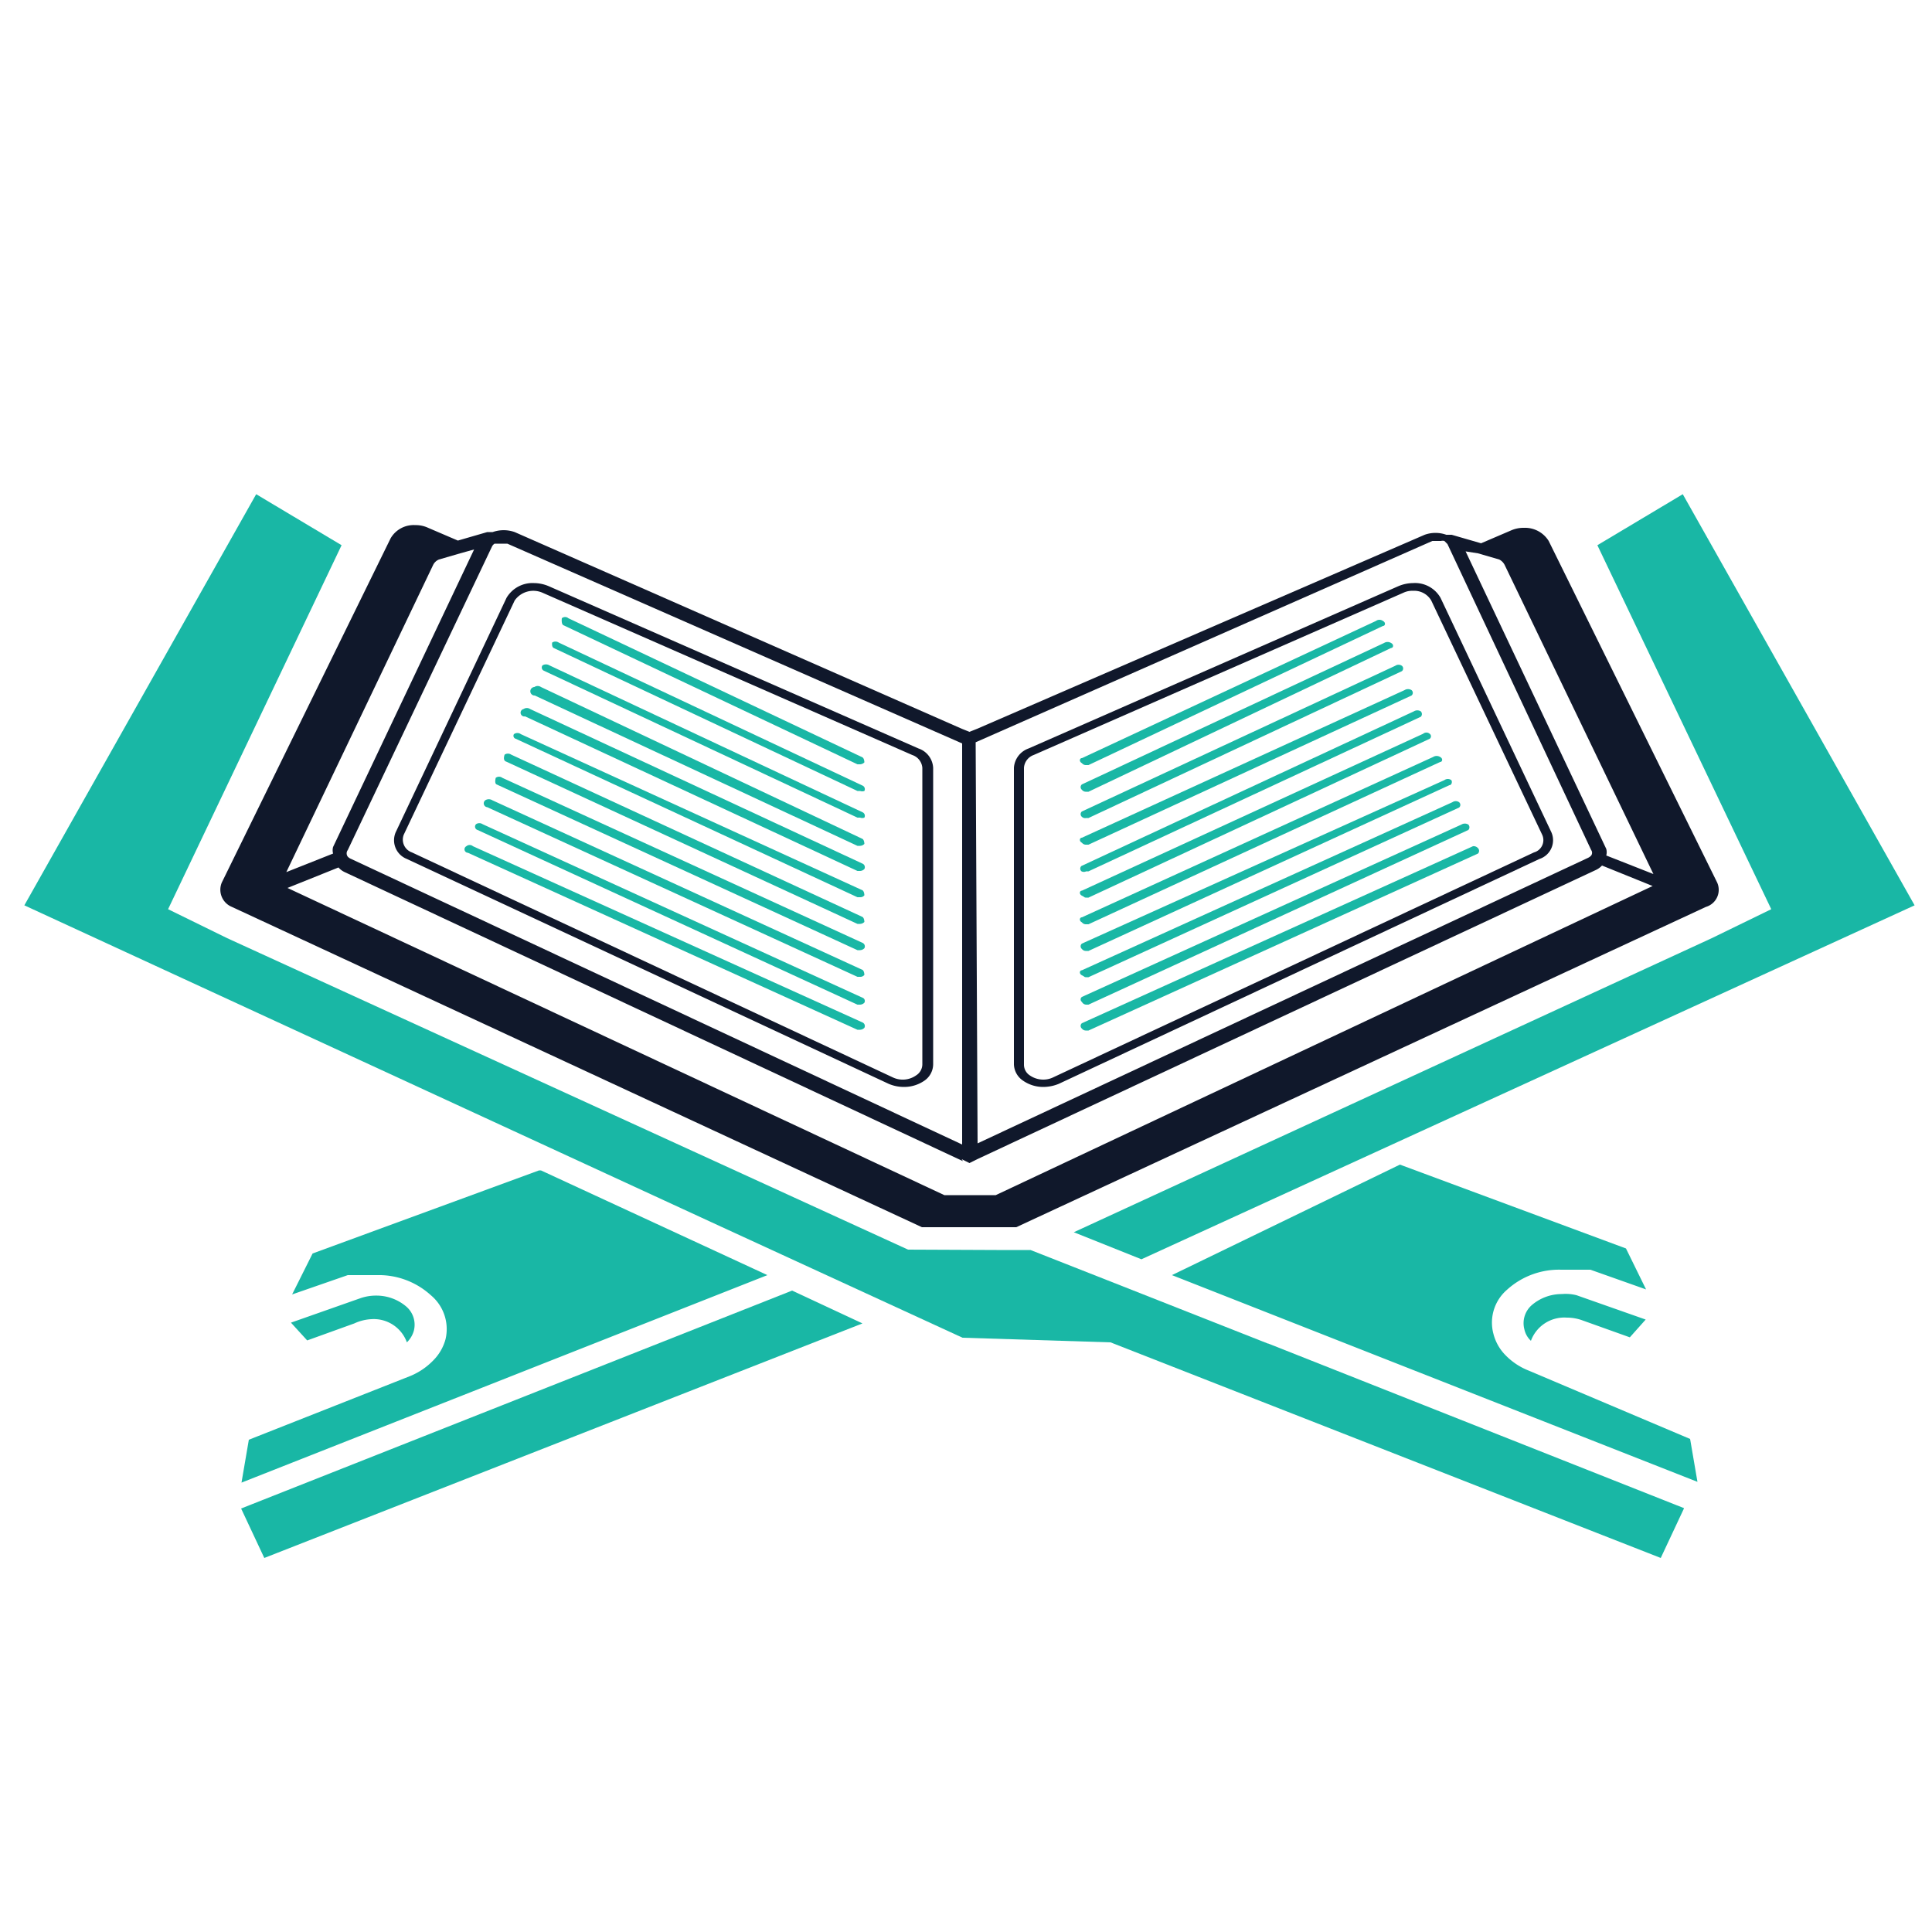
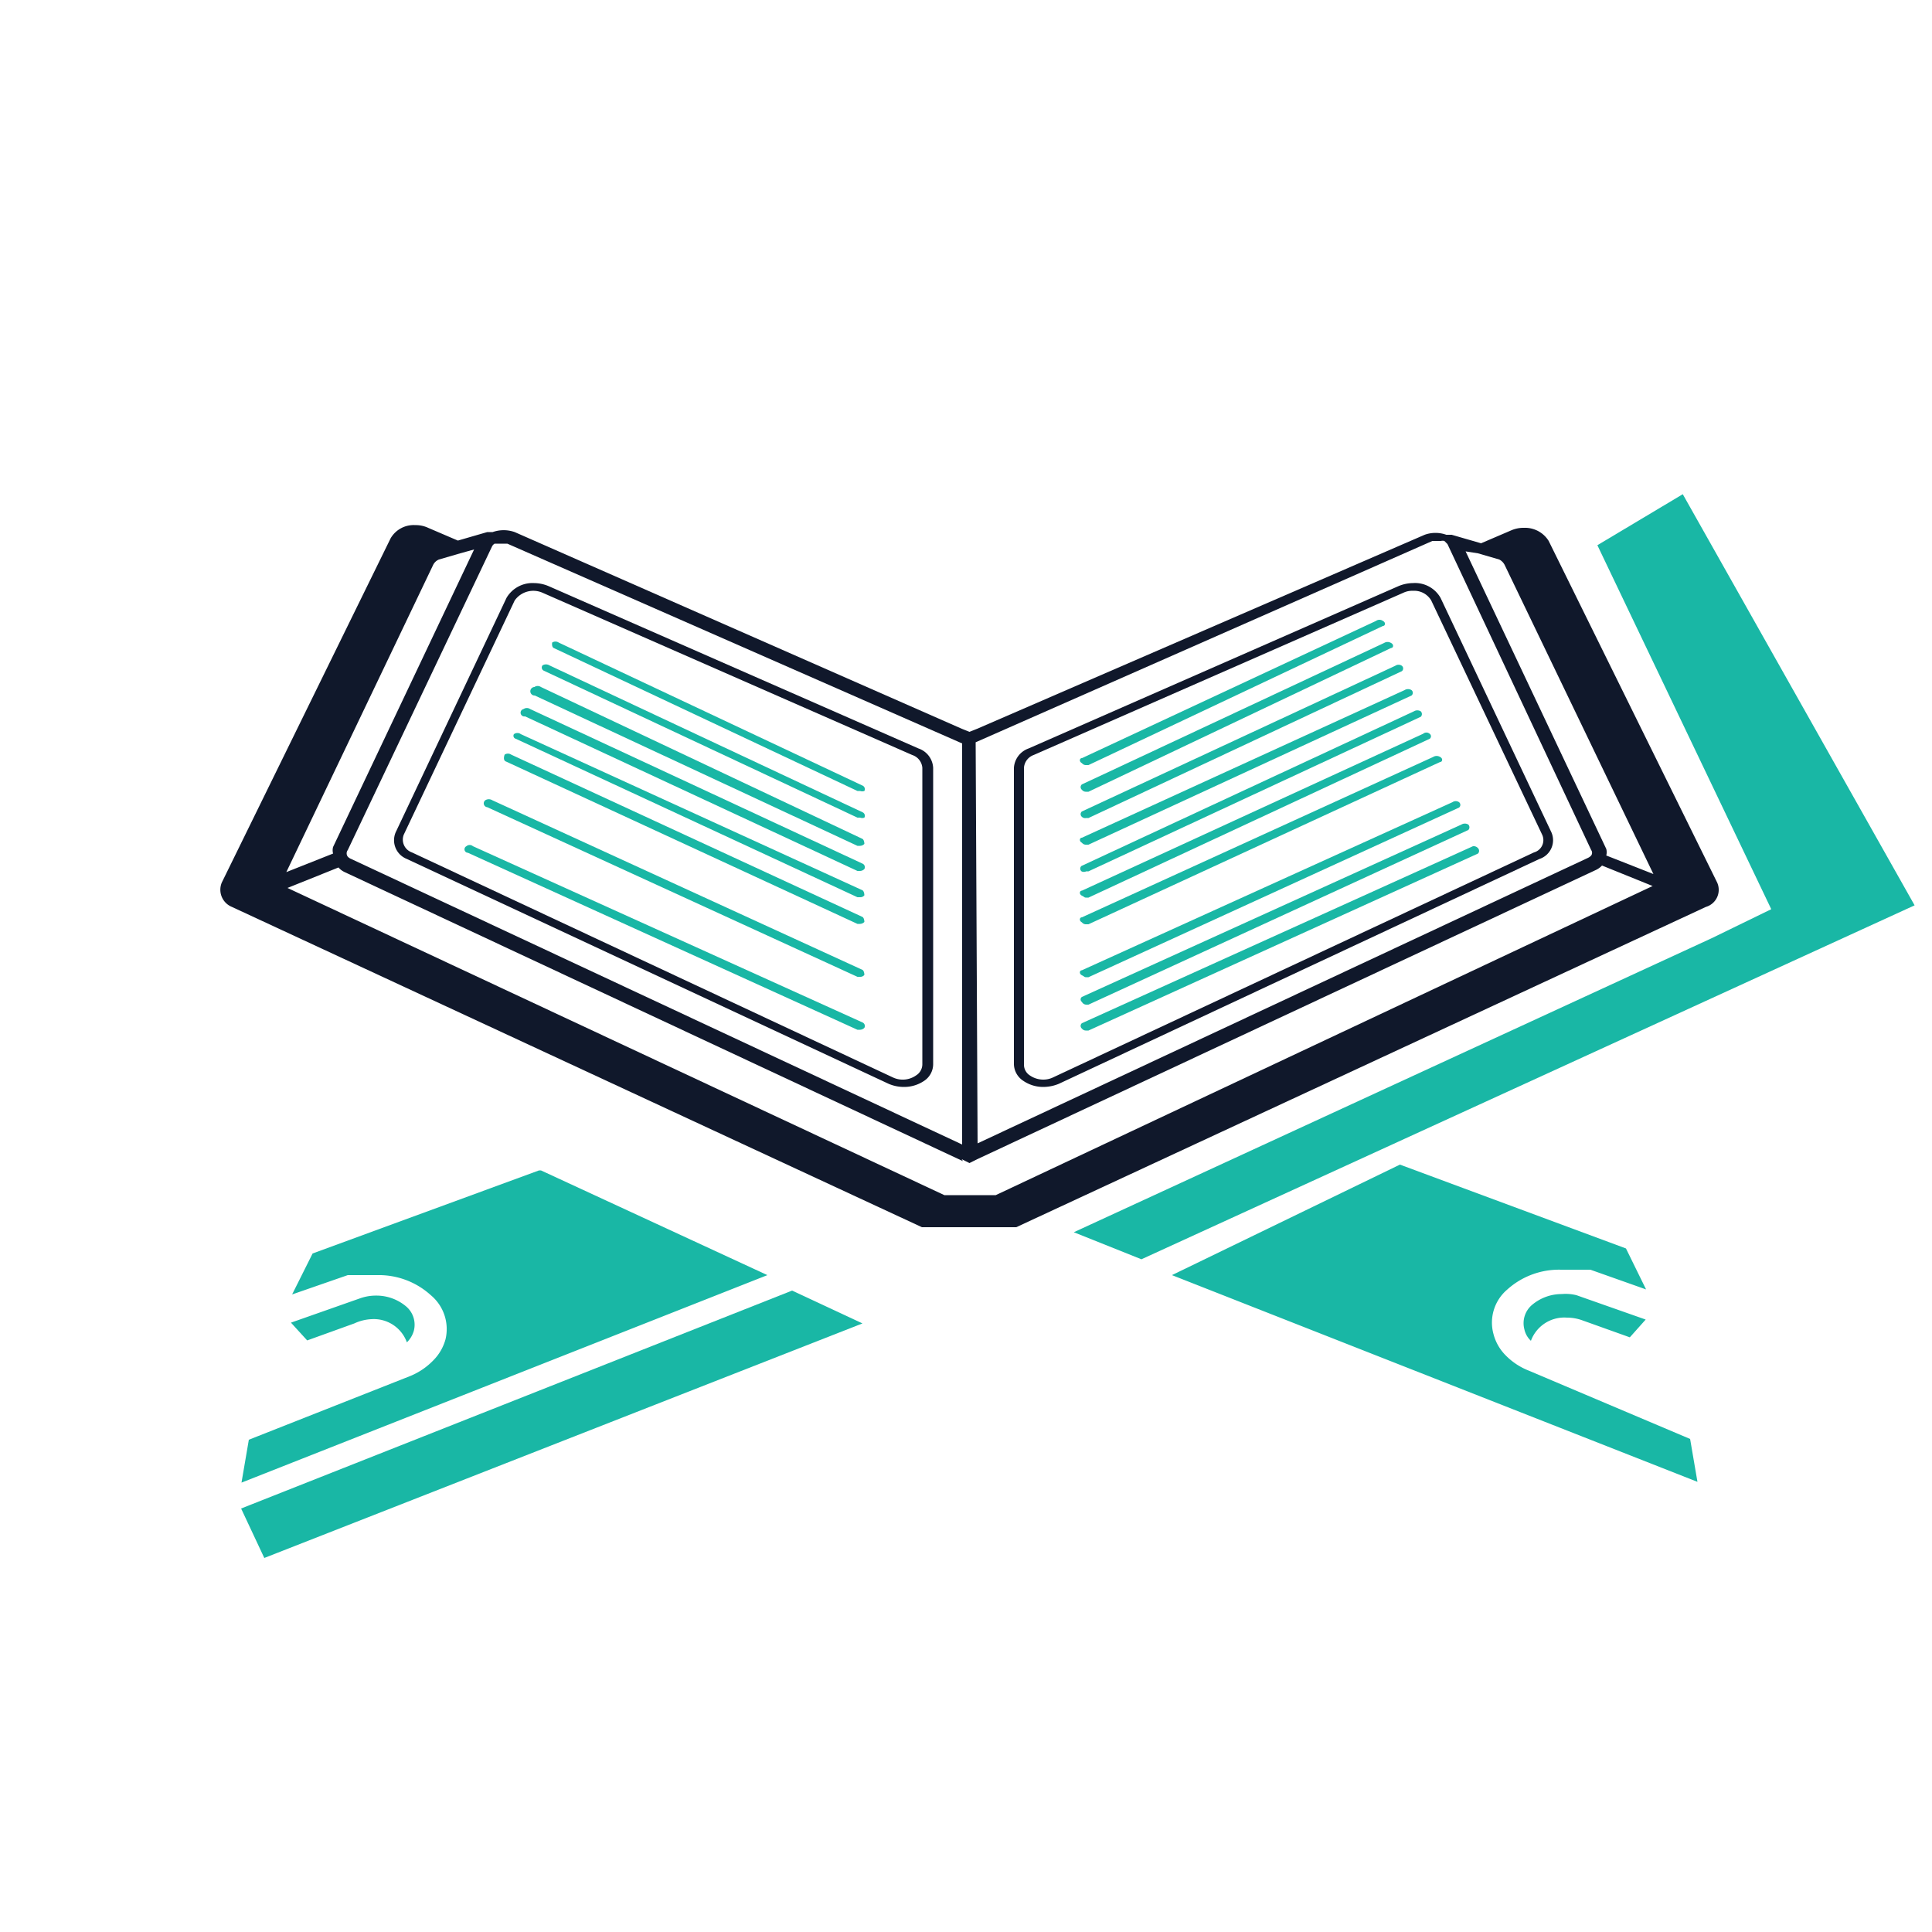
<svg xmlns="http://www.w3.org/2000/svg" id="Layer_1" data-name="Layer 1" viewBox="0 0 50 50">
  <defs>
    <style>.cls-1{fill:#10182b;}.cls-2{fill:#19b7a5;}</style>
  </defs>
  <path class="cls-1" d="M10.53,22.23,23,28.05a1,1,0,0,0,.39.08.92.92,0,0,0,.53-.16.52.52,0,0,0,.23-.42V19.87a.56.56,0,0,0-.38-.5l-9.57-4.2a1,1,0,0,0-.38-.08.78.78,0,0,0-.71.38l-2.87,6.07A.52.52,0,0,0,10.53,22.23Zm-.08-.63,2.87-6.06a.59.59,0,0,1,.72-.2l9.57,4.2a.38.38,0,0,1,.26.33v7.68a.34.34,0,0,1-.16.28.6.6,0,0,1-.61.05L10.66,22.06A.35.35,0,0,1,10.45,21.6Z" />
-   <path class="cls-2" d="M14.58,16.18l7.61,3.6.07,0a.16.16,0,0,0,.11-.05s0-.1-.05-.13L14.71,16a.13.13,0,0,0-.17,0S14.52,16.15,14.58,16.18Z" />
  <path class="cls-2" d="M14.33,16.77l7.86,3.7.07,0a.16.16,0,0,0,.11,0,.1.1,0,0,0-.05-.14l-7.86-3.7a.15.15,0,0,0-.17,0S14.27,16.74,14.33,16.77Z" />
  <path class="cls-2" d="M14.08,17.36l8.11,3.8h.07a.15.15,0,0,0,.11,0,.1.1,0,0,0-.05-.14l-8.1-3.8a.17.17,0,0,0-.18,0A.09.09,0,0,0,14.08,17.36Z" />
  <path class="cls-2" d="M13.84,18l8.35,3.89.07,0a.16.16,0,0,0,.11-.05s0-.1-.05-.13L14,17.78a.15.15,0,0,0-.17,0A.09.09,0,0,0,13.84,18Z" />
  <path class="cls-2" d="M13.59,18.54l8.6,4,.07,0a.16.16,0,0,0,.11-.05.1.1,0,0,0-.05-.14l-8.6-4a.15.15,0,0,0-.17,0A.09.09,0,0,0,13.59,18.54Z" />
  <path class="cls-2" d="M13.35,19.12l8.84,4.1h.07a.13.13,0,0,0,.11-.05s0-.1-.05-.13L13.48,19a.15.15,0,0,0-.18,0A.08.08,0,0,0,13.35,19.12Z" />
  <path class="cls-2" d="M13.1,19.71l9.09,4.2h.07a.16.16,0,0,0,.11-.05s0-.1-.05-.13l-9.09-4.2a.15.15,0,0,0-.17,0S13,19.68,13.1,19.71Z" />
-   <path class="cls-2" d="M12.85,20.3l9.34,4.29.07,0a.16.16,0,0,0,.11-.05.1.1,0,0,0-.05-.14L13,20.13a.14.14,0,0,0-.17,0S12.79,20.27,12.85,20.3Z" />
  <path class="cls-2" d="M12.61,20.89l9.58,4.39h.07a.13.13,0,0,0,.11-.05s0-.1-.05-.13l-9.58-4.39a.17.17,0,0,0-.18,0A.1.1,0,0,0,12.61,20.89Z" />
-   <path class="cls-2" d="M12.36,21.48,22.19,26h.07a.16.16,0,0,0,.11-.05.09.09,0,0,0-.05-.13l-9.83-4.49a.15.15,0,0,0-.17,0A.09.09,0,0,0,12.36,21.48Z" />
  <path class="cls-2" d="M12.11,22.07l10.08,4.58.07,0a.16.16,0,0,0,.11-.05.1.1,0,0,0-.05-.14L12.24,21.9a.13.13,0,0,0-.17,0A.09.09,0,0,0,12.11,22.07Z" />
  <path class="cls-1" d="M37.28,15.47a.76.76,0,0,0-.71-.38,1,1,0,0,0-.38.08l-9.57,4.2a.57.57,0,0,0-.38.5v7.68a.53.53,0,0,0,.24.42.91.91,0,0,0,.52.16,1.06,1.06,0,0,0,.4-.08l12.44-5.82a.51.51,0,0,0,.31-.69Zm2.42,6.59L27.26,27.88a.58.58,0,0,1-.26.06.61.61,0,0,1-.35-.11.33.33,0,0,1-.15-.28V19.87a.38.38,0,0,1,.25-.33l9.57-4.2a.53.53,0,0,1,.25-.05.51.51,0,0,1,.47.25l2.87,6.06A.33.33,0,0,1,39.7,22.06Z" />
  <path class="cls-2" d="M28.11,19.8l.06,0,7.62-3.6c.06,0,.08-.09,0-.13a.15.15,0,0,0-.18,0L28,19.62c-.06,0-.08.09,0,.13A.13.13,0,0,0,28.11,19.8Z" />
  <path class="cls-2" d="M28.11,20.49l.06,0L36,16.77c.06,0,.08-.09,0-.13a.17.17,0,0,0-.18,0L28,20.3a.09.09,0,0,0,0,.14A.13.13,0,0,0,28.11,20.49Z" />
  <path class="cls-2" d="M28.11,21.17h.06l8.11-3.8a.09.09,0,0,0,0-.14.15.15,0,0,0-.17,0L28,21a.09.09,0,0,0,0,.14A.12.12,0,0,0,28.11,21.17Z" />
  <path class="cls-2" d="M28.11,21.86l.06,0L36.53,18a.09.09,0,0,0,0-.14.17.17,0,0,0-.18,0L28,21.68c-.06,0-.08.09,0,.13A.13.13,0,0,0,28.11,21.86Z" />
  <path class="cls-2" d="M28.11,22.55l.06,0,8.6-4a.1.1,0,0,0,0-.14.17.17,0,0,0-.18,0l-8.6,4a.09.09,0,0,0,0,.14A.13.13,0,0,0,28.11,22.55Z" />
  <path class="cls-2" d="M28.11,23.23h.06L37,19.12a.08.08,0,0,0,0-.13.13.13,0,0,0-.17,0L28,23.05c-.06,0-.08.09,0,.13S28.06,23.23,28.11,23.23Z" />
  <path class="cls-2" d="M28.11,23.92h.06l9.1-4.2c.06,0,.08-.09,0-.13a.17.17,0,0,0-.18,0L28,23.74c-.06,0-.08.09,0,.13A.13.13,0,0,0,28.11,23.92Z" />
-   <path class="cls-2" d="M28.11,24.61l.06,0,9.34-4.29c.06,0,.08-.09.05-.13a.15.15,0,0,0-.18,0L28,24.42a.09.09,0,0,0,0,.14A.13.13,0,0,0,28.11,24.61Z" />
  <path class="cls-2" d="M28.11,25.29h.06l9.59-4.39a.09.09,0,0,0,0-.14.15.15,0,0,0-.17,0L28,25.11c-.06,0-.08.09,0,.13S28.06,25.29,28.11,25.29Z" />
  <path class="cls-2" d="M28.11,26h.06L38,21.48a.1.1,0,0,0,0-.14.17.17,0,0,0-.18,0L28,25.8a.08.08,0,0,0,0,.13A.13.13,0,0,0,28.11,26Z" />
  <path class="cls-2" d="M38.12,21.9,28,26.48a.09.09,0,0,0,0,.14.13.13,0,0,0,.11.05l.06,0,10.08-4.58a.1.1,0,0,0,0-.14A.15.15,0,0,0,38.12,21.9Z" />
  <path class="cls-1" d="M6,23.47l17.86,8.29H26.3l17.85-8.29a.46.46,0,0,0,.29-.63L40.08,14a.72.72,0,0,0-.64-.34.8.8,0,0,0-.34.07l-.77.33-.76-.22h0l-.14,0a.83.83,0,0,0-.56,0L25.29,18.86l-.2.08-.2-.08L13.32,13.77a.86.86,0,0,0-.57,0l-.14,0h0l-.76.22-.77-.33a.75.75,0,0,0-.33-.07.69.69,0,0,0-.64.34L5.74,22.84A.48.48,0,0,0,6,23.47Zm32.25-9.15.55.16a.32.32,0,0,1,.14.14l3.85,8-1.22-.48a.33.33,0,0,0,0-.17l-3.64-7.7Zm-13,4.89L37.07,14l.13,0h.09a.19.19,0,0,1,.09,0h0l.08.08L41.18,22a.12.12,0,0,1,0,.14.24.24,0,0,1-.08.06l-15.8,7.39ZM24.89,30l.2.1.2-.1h0l16-7.48a.52.52,0,0,0,.17-.12l1.31.53-17,8H24.44l-17-7.95,1.32-.53a.48.48,0,0,0,.16.12l16,7.48ZM12.73,14.15a.18.18,0,0,1,.07-.08h0l.09,0H13l.13,0,11.77,5.17V29.62L9.09,22.23A.24.24,0,0,1,9,22.17.14.14,0,0,1,9,22Zm-1.52.47a.29.29,0,0,1,.15-.14l.55-.16.36-.1-3.65,7.7a.33.33,0,0,0,0,.17l-1.21.48Z" />
  <polygon class="cls-2" points="6.24 39.04 6.84 40.32 22.32 34.25 20.5 33.4 6.24 39.04" />
  <polygon class="cls-2" points="44.3 24.28 27.79 31.89 29.54 32.59 49.55 23.43 43.55 12.79 41.34 14.11 45.84 23.53 44.3 24.28" />
-   <polygon class="cls-2" points="32.82 34.77 32.82 34.77 32.81 34.77 28.88 33.22 26.67 32.35 26.23 32.35 25.79 32.35 23.5 32.34 23.5 32.34 18.67 30.13 5.88 24.28 4.35 23.53 8.84 14.11 6.63 12.79 0.63 23.43 18.67 31.75 24.91 34.62 24.91 34.62 28.74 34.74 42.98 40.32 43.58 39.04 43.58 39.04 43.58 39.03 32.82 34.77" />
  <path class="cls-2" d="M9.61,34.14a.91.91,0,0,1,.92.6l0,0a.67.67,0,0,0,.18-.3.62.62,0,0,0-.2-.63,1.19,1.19,0,0,0-.77-.28,1.23,1.23,0,0,0-.42.07l-1.79.63.42.46,1.22-.44A1.18,1.18,0,0,1,9.61,34.14Z" />
  <path class="cls-2" d="M6.25,38.37,19.86,33,14,30.29l-.05,0L8.09,32.44,7.56,33.5,9,33h.06l.18,0,.19,0h.33a2,2,0,0,1,1.39.52,1.14,1.14,0,0,1,.38,1.14,1.23,1.23,0,0,1-.32.55,1.76,1.76,0,0,1-.59.4L6.44,37.26Z" />
  <path class="cls-2" d="M40.42,33.49a1.19,1.19,0,0,0-.77.28.62.62,0,0,0-.2.63.57.57,0,0,0,.17.3l0,0a.92.92,0,0,1,.93-.6,1.16,1.16,0,0,1,.4.07l1.23.44.41-.46-1.79-.63A1.14,1.14,0,0,0,40.42,33.49Z" />
  <path class="cls-2" d="M39.56,35.47a1.71,1.71,0,0,1-.6-.4,1.21,1.21,0,0,1-.31-.55A1.12,1.12,0,0,1,39,33.38a2,2,0,0,1,1.4-.52h.33l.18,0,.19,0h.06l1.44.51-.52-1.06-5.85-2.17,0,0L30.33,33l13.6,5.35-.19-1.11Z" />
</svg>